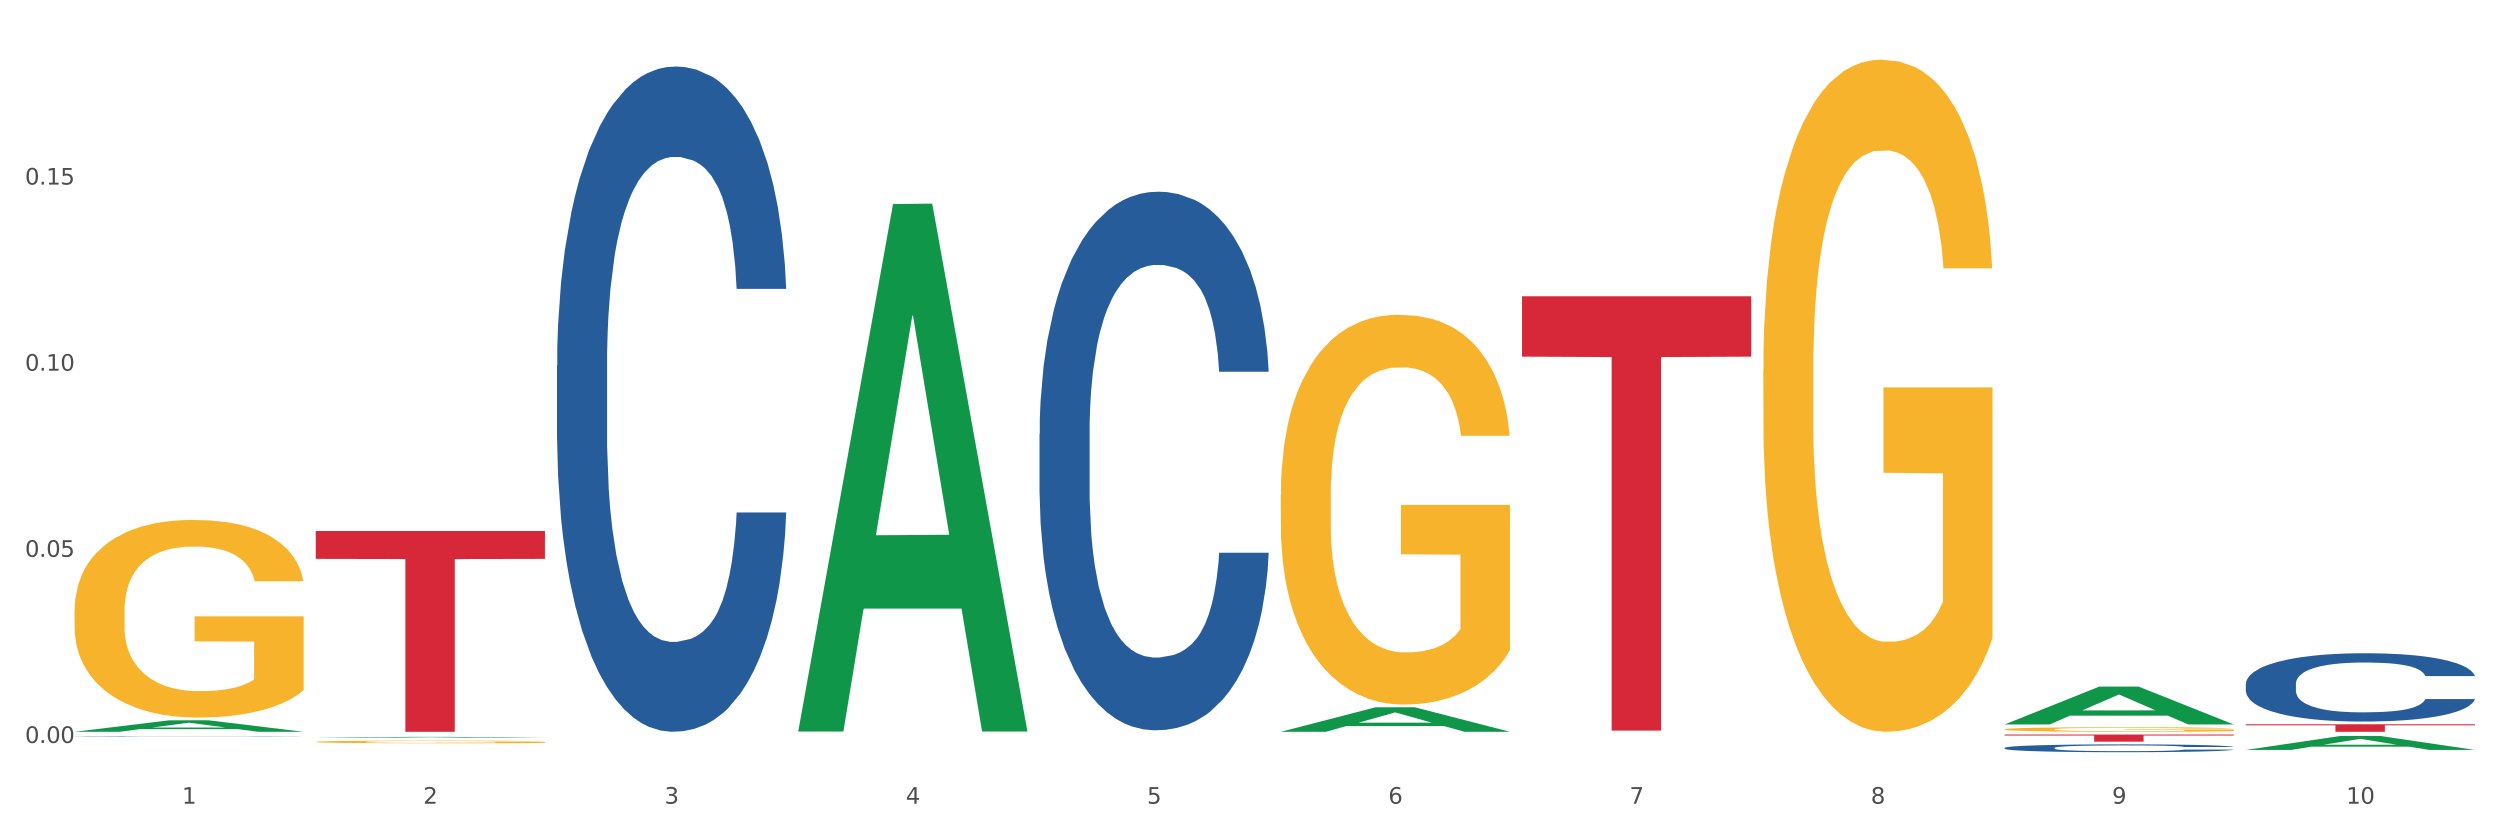
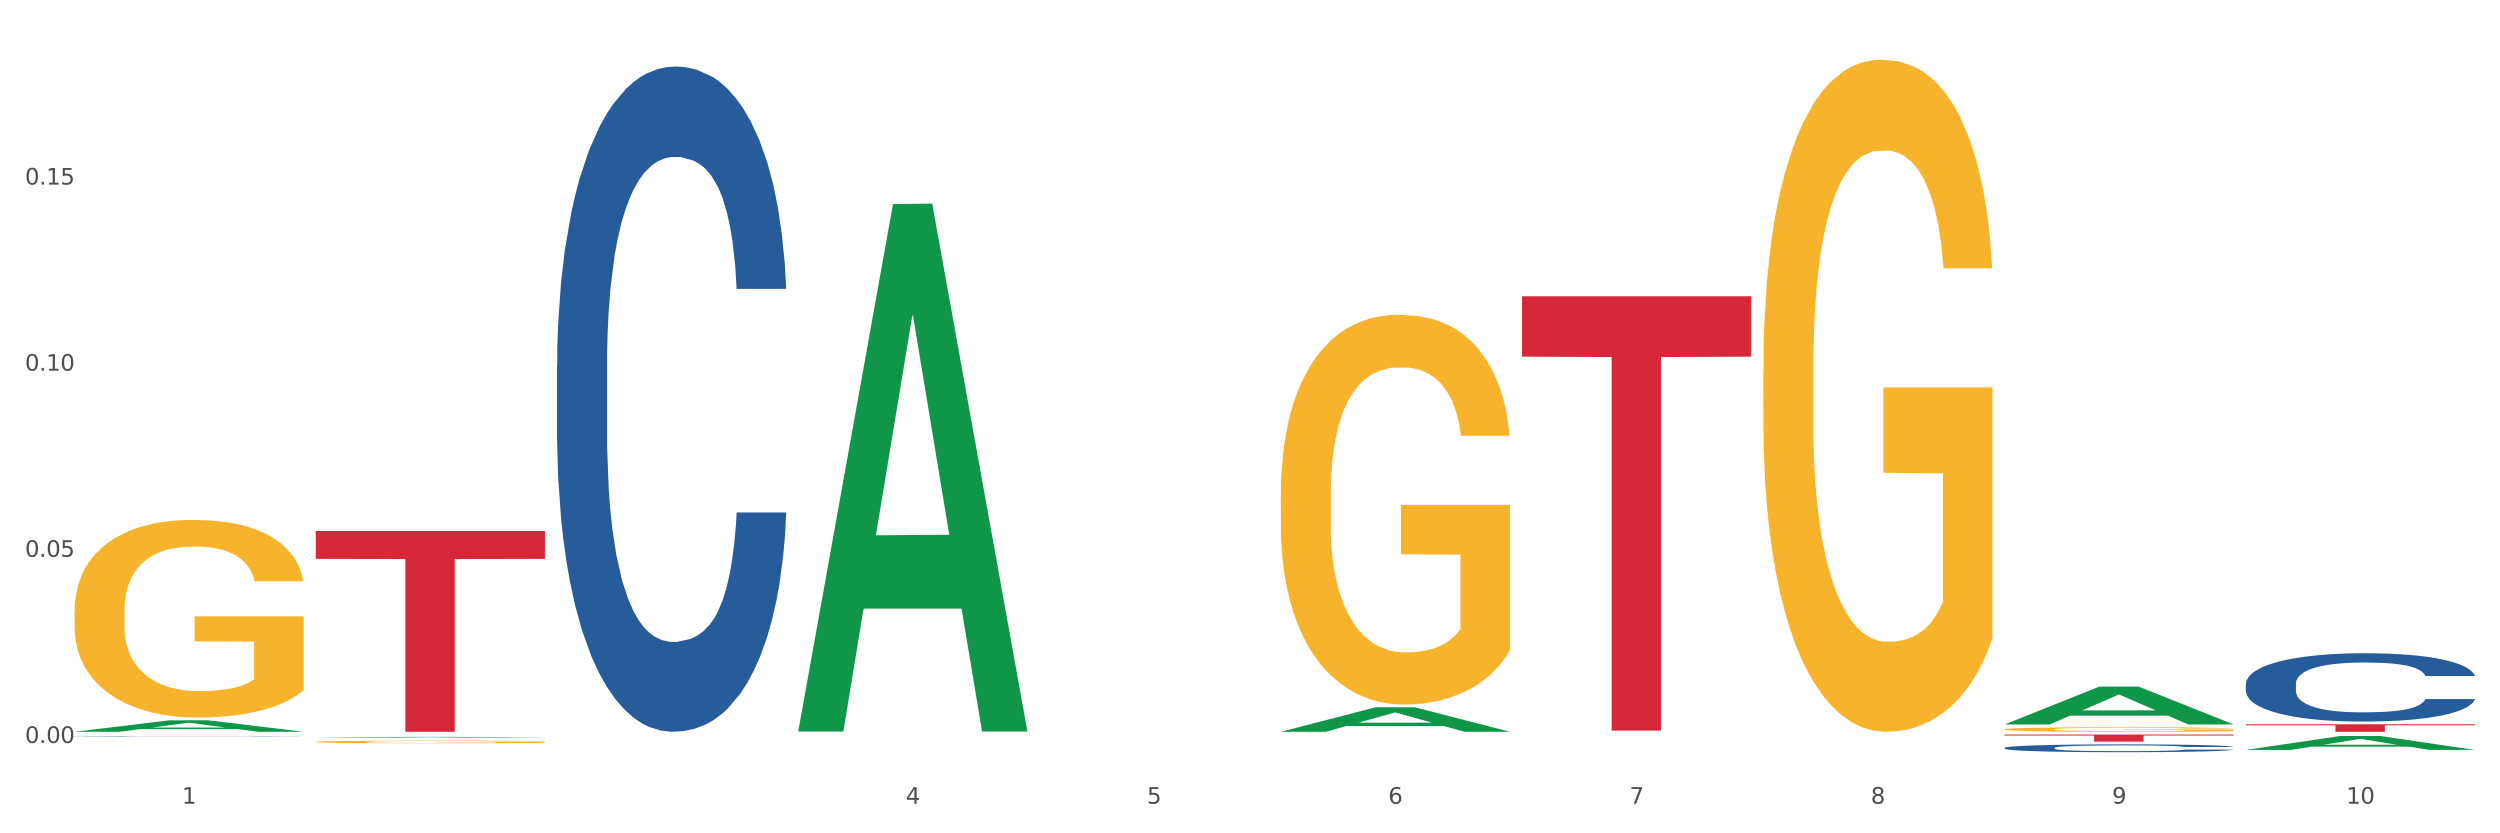
<svg xmlns="http://www.w3.org/2000/svg" xmlns:xlink="http://www.w3.org/1999/xlink" width="1080pt" height="360pt" viewBox="0 0 1080 360" version="1.1">
  <rect x="0" y="0" width="1080" height="360" fill="#333333" stroke="none" />
  <defs>
    <style type="text/css">*{stroke-linejoin: round; stroke-linecap: butt}</style>
  </defs>
  <g id="figure_1">
    <g id="patch_1">
      <path d="M 0 360  L 1080 360  L 1080 0  L 0 0  z " style="fill: #ffffff; stroke: #ffffff; stroke-linejoin: miter" />
    </g>
    <g id="axes_1">
      <g id="matplotlib.axis_1">
        <g id="xtick_1">
          <g id="text_1">
            <g style="fill: #4d4d4d" transform="translate(78.627 347.204) scale(0.096 -0.096)">
              <defs>
                <path id="DejaVuSans-31" d="M 794 531  L 1825 531  L 1825 4091  L 703 3866  L 703 4441  L 1819 4666  L 2450 4666  L 2450 531  L 3481 531  L 3481 0  L 794 0  L 794 531  z " transform="scale(0.016)" />
              </defs>
              <use xlink:href="#DejaVuSans-31" />
            </g>
          </g>
        </g>
        <g id="xtick_2">
          <g id="text_2">
            <g style="fill: #4d4d4d" transform="translate(182.851 347.204) scale(0.096 -0.096)">
              <defs>
-                 <path id="DejaVuSans-32" d="M 1228 531  L 3431 531  L 3431 0  L 469 0  L 469 531  Q 828 903 1448 1529  Q 2069 2156 2228 2338  Q 2531 2678 2651 2914  Q 2772 3150 2772 3378  Q 2772 3750 2511 3984  Q 2250 4219 1831 4219  Q 1534 4219 1204 4116  Q 875 4013 500 3803  L 500 4441  Q 881 4594 1212 4672  Q 1544 4750 1819 4750  Q 2544 4750 2975 4387  Q 3406 4025 3406 3419  Q 3406 3131 3298 2873  Q 3191 2616 2906 2266  Q 2828 2175 2409 1742  Q 1991 1309 1228 531  z " transform="scale(0.016)" />
-               </defs>
+                 </defs>
              <use xlink:href="#DejaVuSans-32" />
            </g>
          </g>
        </g>
        <g id="xtick_3">
          <g id="text_3">
            <g style="fill: #4d4d4d" transform="translate(287.074 347.204) scale(0.096 -0.096)">
              <defs>
-                 <path id="DejaVuSans-33" d="M 2597 2516  Q 3050 2419 3304 2112  Q 3559 1806 3559 1356  Q 3559 666 3084 287  Q 2609 -91 1734 -91  Q 1441 -91 1130 -33  Q 819 25 488 141  L 488 750  Q 750 597 1062 519  Q 1375 441 1716 441  Q 2309 441 2620 675  Q 2931 909 2931 1356  Q 2931 1769 2642 2001  Q 2353 2234 1838 2234  L 1294 2234  L 1294 2753  L 1863 2753  Q 2328 2753 2575 2939  Q 2822 3125 2822 3475  Q 2822 3834 2567 4026  Q 2313 4219 1838 4219  Q 1578 4219 1281 4162  Q 984 4106 628 3988  L 628 4550  Q 988 4650 1302 4700  Q 1616 4750 1894 4750  Q 2613 4750 3031 4423  Q 3450 4097 3450 3541  Q 3450 3153 3228 2886  Q 3006 2619 2597 2516  z " transform="scale(0.016)" />
-               </defs>
+                 </defs>
              <use xlink:href="#DejaVuSans-33" />
            </g>
          </g>
        </g>
        <g id="xtick_4">
          <g id="text_4">
            <g style="fill: #4d4d4d" transform="translate(391.298 347.204) scale(0.096 -0.096)">
              <defs>
                <path id="DejaVuSans-34" d="M 2419 4116  L 825 1625  L 2419 1625  L 2419 4116  z M 2253 4666  L 3047 4666  L 3047 1625  L 3713 1625  L 3713 1100  L 3047 1100  L 3047 0  L 2419 0  L 2419 1100  L 313 1100  L 313 1709  L 2253 4666  z " transform="scale(0.016)" />
              </defs>
              <use xlink:href="#DejaVuSans-34" />
            </g>
          </g>
        </g>
        <g id="xtick_5">
          <g id="text_5">
            <g style="fill: #4d4d4d" transform="translate(495.522 347.204) scale(0.096 -0.096)">
              <defs>
                <path id="DejaVuSans-35" d="M 691 4666  L 3169 4666  L 3169 4134  L 1269 4134  L 1269 2991  Q 1406 3038 1543 3061  Q 1681 3084 1819 3084  Q 2600 3084 3056 2656  Q 3513 2228 3513 1497  Q 3513 744 3044 326  Q 2575 -91 1722 -91  Q 1428 -91 1123 -41  Q 819 9 494 109  L 494 744  Q 775 591 1075 516  Q 1375 441 1709 441  Q 2250 441 2565 725  Q 2881 1009 2881 1497  Q 2881 1984 2565 2268  Q 2250 2553 1709 2553  Q 1456 2553 1204 2497  Q 953 2441 691 2322  L 691 4666  z " transform="scale(0.016)" />
              </defs>
              <use xlink:href="#DejaVuSans-35" />
            </g>
          </g>
        </g>
        <g id="xtick_6">
          <g id="text_6">
            <g style="fill: #4d4d4d" transform="translate(599.745 347.204) scale(0.096 -0.096)">
              <defs>
                <path id="DejaVuSans-36" d="M 2113 2584  Q 1688 2584 1439 2293  Q 1191 2003 1191 1497  Q 1191 994 1439 701  Q 1688 409 2113 409  Q 2538 409 2786 701  Q 3034 994 3034 1497  Q 3034 2003 2786 2293  Q 2538 2584 2113 2584  z M 3366 4563  L 3366 3988  Q 3128 4100 2886 4159  Q 2644 4219 2406 4219  Q 1781 4219 1451 3797  Q 1122 3375 1075 2522  Q 1259 2794 1537 2939  Q 1816 3084 2150 3084  Q 2853 3084 3261 2657  Q 3669 2231 3669 1497  Q 3669 778 3244 343  Q 2819 -91 2113 -91  Q 1303 -91 875 529  Q 447 1150 447 2328  Q 447 3434 972 4092  Q 1497 4750 2381 4750  Q 2619 4750 2861 4703  Q 3103 4656 3366 4563  z " transform="scale(0.016)" />
              </defs>
              <use xlink:href="#DejaVuSans-36" />
            </g>
          </g>
        </g>
        <g id="xtick_7">
          <g id="text_7">
            <g style="fill: #4d4d4d" transform="translate(703.969 347.204) scale(0.096 -0.096)">
              <defs>
                <path id="DejaVuSans-37" d="M 525 4666  L 3525 4666  L 3525 4397  L 1831 0  L 1172 0  L 2766 4134  L 525 4134  L 525 4666  z " transform="scale(0.016)" />
              </defs>
              <use xlink:href="#DejaVuSans-37" />
            </g>
          </g>
        </g>
        <g id="xtick_8">
          <g id="text_8">
            <g style="fill: #4d4d4d" transform="translate(808.193 347.204) scale(0.096 -0.096)">
              <defs>
                <path id="DejaVuSans-38" d="M 2034 2216  Q 1584 2216 1326 1975  Q 1069 1734 1069 1313  Q 1069 891 1326 650  Q 1584 409 2034 409  Q 2484 409 2743 651  Q 3003 894 3003 1313  Q 3003 1734 2745 1975  Q 2488 2216 2034 2216  z M 1403 2484  Q 997 2584 770 2862  Q 544 3141 544 3541  Q 544 4100 942 4425  Q 1341 4750 2034 4750  Q 2731 4750 3128 4425  Q 3525 4100 3525 3541  Q 3525 3141 3298 2862  Q 3072 2584 2669 2484  Q 3125 2378 3379 2068  Q 3634 1759 3634 1313  Q 3634 634 3220 271  Q 2806 -91 2034 -91  Q 1263 -91 848 271  Q 434 634 434 1313  Q 434 1759 690 2068  Q 947 2378 1403 2484  z M 1172 3481  Q 1172 3119 1398 2916  Q 1625 2713 2034 2713  Q 2441 2713 2670 2916  Q 2900 3119 2900 3481  Q 2900 3844 2670 4047  Q 2441 4250 2034 4250  Q 1625 4250 1398 4047  Q 1172 3844 1172 3481  z " transform="scale(0.016)" />
              </defs>
              <use xlink:href="#DejaVuSans-38" />
            </g>
          </g>
        </g>
        <g id="xtick_9">
          <g id="text_9">
            <g style="fill: #4d4d4d" transform="translate(912.416 347.204) scale(0.096 -0.096)">
              <defs>
                <path id="DejaVuSans-39" d="M 703 97  L 703 672  Q 941 559 1184 500  Q 1428 441 1663 441  Q 2288 441 2617 861  Q 2947 1281 2994 2138  Q 2813 1869 2534 1725  Q 2256 1581 1919 1581  Q 1219 1581 811 2004  Q 403 2428 403 3163  Q 403 3881 828 4315  Q 1253 4750 1959 4750  Q 2769 4750 3195 4129  Q 3622 3509 3622 2328  Q 3622 1225 3098 567  Q 2575 -91 1691 -91  Q 1453 -91 1209 -44  Q 966 3 703 97  z M 1959 2075  Q 2384 2075 2632 2365  Q 2881 2656 2881 3163  Q 2881 3666 2632 3958  Q 2384 4250 1959 4250  Q 1534 4250 1286 3958  Q 1038 3666 1038 3163  Q 1038 2656 1286 2365  Q 1534 2075 1959 2075  z " transform="scale(0.016)" />
              </defs>
              <use xlink:href="#DejaVuSans-39" />
            </g>
          </g>
        </g>
        <g id="xtick_10">
          <g id="text_10">
            <g style="fill: #4d4d4d" transform="translate(1013.586 347.204) scale(0.096 -0.096)">
              <defs>
                <path id="DejaVuSans-30" d="M 2034 4250  Q 1547 4250 1301 3770  Q 1056 3291 1056 2328  Q 1056 1369 1301 889  Q 1547 409 2034 409  Q 2525 409 2770 889  Q 3016 1369 3016 2328  Q 3016 3291 2770 3770  Q 2525 4250 2034 4250  z M 2034 4750  Q 2819 4750 3233 4129  Q 3647 3509 3647 2328  Q 3647 1150 3233 529  Q 2819 -91 2034 -91  Q 1250 -91 836 529  Q 422 1150 422 2328  Q 422 3509 836 4129  Q 1250 4750 2034 4750  z " transform="scale(0.016)" />
              </defs>
              <use xlink:href="#DejaVuSans-31" />
              <use xlink:href="#DejaVuSans-30" transform="translate(63.623 0)" />
            </g>
          </g>
        </g>
        <g id="xtick_11" />
        <g id="xtick_12" />
        <g id="xtick_13" />
        <g id="xtick_14" />
        <g id="xtick_15" />
        <g id="xtick_16" />
        <g id="xtick_17" />
        <g id="xtick_18" />
        <g id="xtick_19" />
      </g>
      <g id="matplotlib.axis_2">
        <g id="ytick_1">
          <g id="text_11">
            <g style="fill: #4d4d4d" transform="translate(10.8 320.953) scale(0.096 -0.096)">
              <defs>
                <path id="DejaVuSans-2e" d="M 684 794  L 1344 794  L 1344 0  L 684 0  L 684 794  z " transform="scale(0.016)" />
              </defs>
              <use xlink:href="#DejaVuSans-30" />
              <use xlink:href="#DejaVuSans-2e" transform="translate(63.623 0)" />
              <use xlink:href="#DejaVuSans-30" transform="translate(95.41 0)" />
              <use xlink:href="#DejaVuSans-30" transform="translate(159.033 0)" />
            </g>
          </g>
        </g>
        <g id="ytick_2">
          <g id="text_12">
            <g style="fill: #4d4d4d" transform="translate(10.8 240.547) scale(0.096 -0.096)">
              <use xlink:href="#DejaVuSans-30" />
              <use xlink:href="#DejaVuSans-2e" transform="translate(63.623 0)" />
              <use xlink:href="#DejaVuSans-30" transform="translate(95.41 0)" />
              <use xlink:href="#DejaVuSans-35" transform="translate(159.033 0)" />
            </g>
          </g>
        </g>
        <g id="ytick_3">
          <g id="text_13">
            <g style="fill: #4d4d4d" transform="translate(10.8 160.142) scale(0.096 -0.096)">
              <use xlink:href="#DejaVuSans-30" />
              <use xlink:href="#DejaVuSans-2e" transform="translate(63.623 0)" />
              <use xlink:href="#DejaVuSans-31" transform="translate(95.41 0)" />
              <use xlink:href="#DejaVuSans-30" transform="translate(159.033 0)" />
            </g>
          </g>
        </g>
        <g id="ytick_4">
          <g id="text_14">
            <g style="fill: #4d4d4d" transform="translate(10.8 79.736) scale(0.096 -0.096)">
              <use xlink:href="#DejaVuSans-30" />
              <use xlink:href="#DejaVuSans-2e" transform="translate(63.623 0)" />
              <use xlink:href="#DejaVuSans-31" transform="translate(95.41 0)" />
              <use xlink:href="#DejaVuSans-35" transform="translate(159.033 0)" />
            </g>
          </g>
        </g>
        <g id="ytick_5" />
        <g id="ytick_6" />
        <g id="ytick_7" />
        <g id="ytick_8" />
      </g>
      <g id="PolyCollection_1">
        <path d="M 32.175 316.131  L 32.277 316.126  L 73.107 311.172  L 90.051 311.167  L 131.187 316.14  L 111.589 316.14  L 102.709 314.982  L 60.552 314.982  L 60.246 315.001  L 51.671 316.14  L 32.175 316.14  L 32.175 316.131  L 65.86 314.291  L 97.401 314.286  L 81.783 312.227  L 81.579 312.218  L 81.375 312.232  L 65.758 314.286  L 65.86 314.291  L 32.175 316.131  z " clip-path="url(#p086a2ea4f0)" style="fill: #109648" />
        <path d="M 970.188 295.463  L 970.305 295.436  L 970.305 294.682  L 970.656 293.657  L 971.943 291.77  L 973.582 290.342  L 976.39 288.671  L 977.912 287.97  L 979.902 287.188  L 983.998 285.921  L 988.679 284.843  L 991.956 284.25  L 994.414 283.872  L 999.915 283.198  L 1003.075 282.902  L 1006.352 282.659  L 1009.161 282.498  L 1013.842 282.309  L 1017.587 282.228  L 1021.917 282.201  L 1025.546 282.228  L 1030.344 282.336  L 1037.366 282.659  L 1040.058 282.848  L 1043.686 283.171  L 1047.431 283.603  L 1050.474 284.034  L 1053.985 284.654  L 1057.613 285.463  L 1061.125 286.487  L 1063.582 287.431  L 1065.572 288.428  L 1067.327 289.641  L 1068.615 290.962  L 1069.2 292.067  L 1047.782 292.067  L 1047.197 291.07  L 1046.027 289.991  L 1044.857 289.264  L 1043.569 288.671  L 1041.58 287.997  L 1039.824 287.565  L 1036.898 287.053  L 1034.206 286.73  L 1031.983 286.541  L 1029.291 286.379  L 1023.556 286.217  L 1019.46 286.217  L 1016.885 286.271  L 1013.725 286.406  L 1011.033 286.595  L 1007.873 286.918  L 1005.415 287.269  L 1002.958 287.727  L 1001.553 288.051  L 999.447 288.644  L 998.042 289.129  L 996.17 289.964  L 995.116 290.557  L 993.244 292.094  L 992.424 293.226  L 992.073 294.008  L 991.839 294.87  L 991.839 299.076  L 992.541 300.962  L 993.127 301.771  L 994.063 302.688  L 995.818 303.874  L 998.393 305.033  L 1001.085 305.868  L 1003.309 306.381  L 1005.415 306.758  L 1007.522 307.055  L 1010.097 307.324  L 1012.203 307.486  L 1015.363 307.648  L 1019.109 307.728  L 1022.035 307.728  L 1028.003 307.594  L 1030.695 307.459  L 1033.27 307.27  L 1036.079 306.974  L 1038.303 306.65  L 1039.59 306.408  L 1041.697 305.895  L 1043.335 305.356  L 1044.739 304.736  L 1045.676 304.197  L 1046.729 303.389  L 1047.548 302.472  L 1047.782 301.987  L 1069.2 301.987  L 1068.732 302.957  L 1067.913 303.901  L 1066.274 305.168  L 1064.987 305.895  L 1062.997 306.785  L 1060.89 307.54  L 1057.965 308.375  L 1055.273 308.995  L 1052.464 309.534  L 1049.421 310.02  L 1043.92 310.694  L 1041.931 310.882  L 1037.717 311.206  L 1034.44 311.394  L 1029.642 311.583  L 1024.726 311.691  L 1019.577 311.718  L 1015.012 311.664  L 1009.98 311.502  L 1006.82 311.341  L 1003.309 311.098  L 999.212 310.721  L 995.35 310.262  L 991.722 309.723  L 988.328 309.103  L 985.168 308.402  L 981.072 307.243  L 978.029 306.111  L 975.805 305.06  L 974.284 304.17  L 972.762 303.038  L 971.943 302.256  L 970.656 300.369  L 970.188 298.617  L 970.188 295.463  z " clip-path="url(#p086a2ea4f0)" style="fill: #255c99" />
        <path d="M 865.964 323.086  L 866.081 323.083  L 866.081 322.996  L 866.432 322.879  L 867.719 322.662  L 869.358 322.498  L 872.167 322.307  L 873.688 322.226  L 875.678 322.137  L 879.774 321.992  L 884.456 321.868  L 887.733 321.8  L 890.19 321.757  L 895.691 321.679  L 898.851 321.645  L 902.128 321.618  L 904.937 321.599  L 909.618 321.577  L 913.364 321.568  L 917.694 321.565  L 921.322 321.568  L 926.12 321.581  L 933.143 321.618  L 935.834 321.639  L 939.463 321.676  L 943.208 321.726  L 946.251 321.775  L 949.762 321.846  L 953.39 321.939  L 956.901 322.056  L 959.359 322.165  L 961.348 322.279  L 963.104 322.418  L 964.391 322.57  L 964.976 322.696  L 943.559 322.696  L 942.974 322.582  L 941.803 322.458  L 940.633 322.375  L 939.346 322.307  L 937.356 322.23  L 935.6 322.18  L 932.674 322.121  L 929.983 322.084  L 927.759 322.063  L 925.067 322.044  L 919.332 322.026  L 915.236 322.026  L 912.661 322.032  L 909.501 322.047  L 906.81 322.069  L 903.65 322.106  L 901.192 322.146  L 898.734 322.199  L 897.33 322.236  L 895.223 322.304  L 893.819 322.359  L 891.946 322.455  L 890.893 322.523  L 889.02 322.699  L 888.201 322.829  L 887.85 322.919  L 887.616 323.018  L 887.616 323.5  L 888.318 323.716  L 888.903 323.809  L 889.839 323.914  L 891.595 324.05  L 894.17 324.183  L 896.861 324.279  L 899.085 324.338  L 901.192 324.381  L 903.298 324.415  L 905.873 324.446  L 907.98 324.464  L 911.14 324.483  L 914.885 324.492  L 917.811 324.492  L 923.78 324.477  L 926.472 324.461  L 929.046 324.44  L 931.855 324.406  L 934.079 324.368  L 935.366 324.341  L 937.473 324.282  L 939.111 324.22  L 940.516 324.149  L 941.452 324.087  L 942.505 323.994  L 943.325 323.889  L 943.559 323.834  L 964.976 323.834  L 964.508 323.945  L 963.689 324.053  L 962.05 324.198  L 960.763 324.282  L 958.773 324.384  L 956.667 324.47  L 953.741 324.566  L 951.049 324.637  L 948.24 324.699  L 945.197 324.755  L 939.697 324.832  L 937.707 324.854  L 933.494 324.891  L 930.217 324.912  L 925.418 324.934  L 920.503 324.946  L 915.353 324.95  L 910.789 324.943  L 905.756 324.925  L 902.596 324.906  L 899.085 324.878  L 894.989 324.835  L 891.127 324.783  L 887.499 324.721  L 884.105 324.65  L 880.945 324.569  L 876.848 324.436  L 873.805 324.307  L 871.582 324.186  L 870.06 324.084  L 868.539 323.954  L 867.719 323.865  L 866.432 323.648  L 865.964 323.447  L 865.964 323.086  z " clip-path="url(#p086a2ea4f0)" style="fill: #255c99" />
-         <path d="M 449.069 187.359  L 449.187 187.147  L 449.187 181.197  L 449.538 173.122  L 450.825 158.247  L 452.464 146.985  L 455.272 133.81  L 456.794 128.285  L 458.783 122.123  L 462.88 112.136  L 467.561 103.636  L 470.838 98.961  L 473.296 95.986  L 478.797 90.673  L 481.957 88.336  L 485.234 86.423  L 488.042 85.149  L 492.724 83.661  L 496.469 83.024  L 500.799 82.811  L 504.427 83.024  L 509.226 83.874  L 516.248 86.423  L 518.94 87.911  L 522.568 90.461  L 526.313 93.861  L 529.356 97.261  L 532.867 102.148  L 536.495 108.523  L 540.006 116.598  L 542.464 124.035  L 544.454 131.898  L 546.209 141.46  L 547.497 151.872  L 548.082 160.585  L 526.664 160.585  L 526.079 152.722  L 524.909 144.223  L 523.738 138.485  L 522.451 133.81  L 520.461 128.498  L 518.706 125.098  L 515.78 121.06  L 513.088 118.51  L 510.864 117.023  L 508.173 115.748  L 502.438 114.473  L 498.342 114.473  L 495.767 114.898  L 492.607 115.961  L 489.915 117.448  L 486.755 119.998  L 484.297 122.76  L 481.84 126.373  L 480.435 128.923  L 478.328 133.598  L 476.924 137.423  L 475.051 144.01  L 473.998 148.685  L 472.126 160.797  L 471.306 169.722  L 470.955 175.885  L 470.721 182.684  L 470.721 215.834  L 471.423 230.709  L 472.009 237.084  L 472.945 244.308  L 474.7 253.658  L 477.275 262.796  L 479.967 269.383  L 482.191 273.42  L 484.297 276.395  L 486.404 278.733  L 488.979 280.858  L 491.085 282.133  L 494.245 283.408  L 497.991 284.045  L 500.916 284.045  L 506.885 282.983  L 509.577 281.92  L 512.152 280.433  L 514.961 278.095  L 517.184 275.545  L 518.472 273.633  L 520.578 269.596  L 522.217 265.346  L 523.621 260.458  L 524.558 256.208  L 525.611 249.833  L 526.43 242.608  L 526.664 238.784  L 548.082 238.784  L 547.614 246.433  L 546.795 253.871  L 545.156 263.858  L 543.869 269.596  L 541.879 276.608  L 539.772 282.558  L 536.846 289.145  L 534.155 294.033  L 531.346 298.283  L 528.303 302.108  L 522.802 307.42  L 520.813 308.907  L 516.599 311.457  L 513.322 312.945  L 508.524 314.432  L 503.608 315.282  L 498.459 315.495  L 493.894 315.07  L 488.862 313.795  L 485.702 312.52  L 482.191 310.607  L 478.094 307.632  L 474.232 304.02  L 470.604 299.77  L 467.21 294.883  L 464.05 289.358  L 459.954 280.22  L 456.911 271.296  L 454.687 263.008  L 453.166 255.996  L 451.644 247.071  L 450.825 240.909  L 449.538 226.034  L 449.069 212.221  L 449.069 187.359  z " clip-path="url(#p086a2ea4f0)" style="fill: #255c99" />
        <path d="M 240.622 157.864  L 240.739 157.601  L 240.739 150.252  L 241.09 140.279  L 242.378 121.906  L 244.016 107.996  L 246.825 91.723  L 248.347 84.899  L 250.336 77.287  L 254.432 64.952  L 259.114 54.453  L 262.391 48.679  L 264.849 45.004  L 270.349 38.443  L 273.509 35.556  L 276.786 33.193  L 279.595 31.619  L 284.277 29.781  L 288.022 28.994  L 292.352 28.731  L 295.98 28.994  L 300.779 30.044  L 307.801 33.193  L 310.493 35.031  L 314.121 38.18  L 317.866 42.38  L 320.909 46.579  L 324.42 52.616  L 328.048 60.49  L 331.559 70.463  L 334.017 79.65  L 336.007 89.361  L 337.762 101.172  L 339.049 114.032  L 339.635 124.793  L 318.217 124.793  L 317.632 115.082  L 316.462 104.584  L 315.291 97.497  L 314.004 91.723  L 312.014 85.161  L 310.259 80.962  L 307.333 75.975  L 304.641 72.825  L 302.417 70.988  L 299.725 69.413  L 293.991 67.839  L 289.894 67.839  L 287.32 68.364  L 284.16 69.676  L 281.468 71.513  L 278.308 74.663  L 275.85 78.075  L 273.392 82.537  L 271.988 85.686  L 269.881 91.46  L 268.477 96.185  L 266.604 104.321  L 265.551 110.095  L 263.678 125.056  L 262.859 136.079  L 262.508 143.691  L 262.274 152.09  L 262.274 193.034  L 262.976 211.407  L 263.561 219.28  L 264.498 228.204  L 266.253 239.753  L 268.828 251.039  L 271.52 259.175  L 273.743 264.162  L 275.85 267.836  L 277.957 270.723  L 280.532 273.348  L 282.638 274.923  L 285.798 276.498  L 289.543 277.285  L 292.469 277.285  L 298.438 275.973  L 301.13 274.66  L 303.705 272.823  L 306.513 269.936  L 308.737 266.786  L 310.025 264.424  L 312.131 259.437  L 313.77 254.188  L 315.174 248.151  L 316.11 242.902  L 317.164 235.028  L 317.983 226.104  L 318.217 221.38  L 339.635 221.38  L 339.167 230.829  L 338.347 240.015  L 336.709 252.351  L 335.421 259.437  L 333.432 268.099  L 331.325 275.448  L 328.399 283.584  L 325.707 289.621  L 322.899 294.87  L 319.856 299.594  L 314.355 306.156  L 312.365 307.993  L 308.152 311.143  L 304.875 312.98  L 300.077 314.817  L 295.161 315.867  L 290.011 316.13  L 285.447 315.605  L 280.414 314.03  L 277.254 312.455  L 273.743 310.093  L 269.647 306.419  L 265.785 301.957  L 262.157 296.707  L 258.763 290.671  L 255.603 283.847  L 251.507 272.561  L 248.464 261.537  L 246.24 251.301  L 244.718 242.64  L 243.197 231.616  L 242.378 224.005  L 241.09 205.632  L 240.622 188.572  L 240.622 157.864  z " clip-path="url(#p086a2ea4f0)" style="fill: #255c99" />
        <path d="M 32.175 318.291  L 32.292 318.291  L 32.292 318.286  L 32.643 318.28  L 33.931 318.268  L 35.569 318.259  L 38.378 318.249  L 39.899 318.244  L 41.889 318.239  L 45.985 318.232  L 50.667 318.225  L 53.944 318.221  L 56.401 318.219  L 61.902 318.215  L 65.062 318.213  L 68.339 318.211  L 71.148 318.21  L 75.829 318.209  L 79.575 318.208  L 83.905 318.208  L 87.533 318.208  L 92.331 318.209  L 99.354 318.211  L 102.045 318.212  L 105.674 318.214  L 109.419 318.217  L 112.462 318.22  L 115.973 318.224  L 119.601 318.229  L 123.112 318.235  L 125.57 318.241  L 127.559 318.247  L 129.315 318.255  L 130.602 318.263  L 131.187 318.27  L 109.77 318.27  L 109.185 318.264  L 108.014 318.257  L 106.844 318.252  L 105.557 318.249  L 103.567 318.245  L 101.811 318.242  L 98.886 318.239  L 96.194 318.237  L 93.97 318.235  L 91.278 318.234  L 85.543 318.233  L 81.447 318.233  L 78.872 318.234  L 75.712 318.235  L 73.021 318.236  L 69.861 318.238  L 67.403 318.24  L 64.945 318.243  L 63.541 318.245  L 61.434 318.249  L 60.03 318.252  L 58.157 318.257  L 57.104 318.261  L 55.231 318.27  L 54.412 318.277  L 54.061 318.282  L 53.827 318.288  L 53.827 318.314  L 54.529 318.326  L 55.114 318.331  L 56.05 318.336  L 57.806 318.344  L 60.381 318.351  L 63.072 318.356  L 65.296 318.359  L 67.403 318.362  L 69.509 318.364  L 72.084 318.365  L 74.191 318.366  L 77.351 318.367  L 81.096 318.368  L 84.022 318.368  L 89.991 318.367  L 92.683 318.366  L 95.257 318.365  L 98.066 318.363  L 100.29 318.361  L 101.577 318.36  L 103.684 318.356  L 105.322 318.353  L 106.727 318.349  L 107.663 318.346  L 108.717 318.341  L 109.536 318.335  L 109.77 318.332  L 131.187 318.332  L 130.719 318.338  L 129.9 318.344  L 128.262 318.352  L 126.974 318.356  L 124.985 318.362  L 122.878 318.367  L 119.952 318.372  L 117.26 318.376  L 114.451 318.379  L 111.408 318.382  L 105.908 318.386  L 103.918 318.388  L 99.705 318.39  L 96.428 318.391  L 91.629 318.392  L 86.714 318.393  L 81.564 318.393  L 77 318.392  L 71.967 318.391  L 68.807 318.39  L 65.296 318.389  L 61.2 318.387  L 57.338 318.384  L 53.71 318.38  L 50.316 318.376  L 47.156 318.372  L 43.059 318.365  L 40.016 318.358  L 37.793 318.351  L 36.271 318.346  L 34.75 318.339  L 33.931 318.334  L 32.643 318.322  L 32.175 318.311  L 32.175 318.291  z " clip-path="url(#p086a2ea4f0)" style="fill: #255c99" />
        <path d="M 865.964 315.069  L 866.081 315.067  L 866.081 315.002  L 866.315 314.946  L 867.484 314.809  L 869.237 314.697  L 870.523 314.637  L 871.809 314.588  L 873.329 314.538  L 875.199 314.488  L 878.589 314.413  L 880.693 314.375  L 883.265 314.335  L 887.941 314.277  L 891.331 314.244  L 894.838 314.217  L 900.566 314.184  L 904.306 314.169  L 908.281 314.158  L 913.074 314.151  L 916.698 314.149  L 924.647 314.155  L 931.427 314.171  L 934.7 314.184  L 938.908 314.206  L 941.129 314.22  L 944.753 314.249  L 948.494 314.288  L 951.066 314.32  L 954.923 314.382  L 957.846 314.444  L 960.534 314.52  L 961.937 314.573  L 962.989 314.622  L 963.924 314.678  L 964.859 314.767  L 943.818 314.767  L 943 314.704  L 941.714 314.644  L 939.843 314.586  L 938.207 314.549  L 935.401 314.504  L 932.829 314.475  L 930.141 314.453  L 926.868 314.435  L 924.296 314.426  L 920.672 314.418  L 913.541 314.42  L 908.749 314.435  L 905.475 314.453  L 903.371 314.469  L 901.501 314.488  L 899.397 314.513  L 896.942 314.551  L 895.188 314.586  L 893.435 314.629  L 892.032 314.673  L 890.746 314.724  L 889.694 314.778  L 888.876 314.835  L 888.175 314.904  L 887.59 315.018  L 887.59 315.267  L 887.824 315.324  L 888.408 315.398  L 889.11 315.455  L 890.279 315.522  L 891.331 315.567  L 893.318 315.633  L 895.539 315.687  L 897.293 315.722  L 899.046 315.751  L 902.085 315.791  L 905.475 315.824  L 908.398 315.844  L 912.372 315.862  L 915.061 315.869  L 917.399 315.873  L 923.127 315.873  L 927.218 315.867  L 931.777 315.855  L 935.284 315.838  L 938.207 315.818  L 941.48 315.786  L 943.584 315.755  L 943.584 315.375  L 917.867 315.373  L 917.867 315.12  L 964.976 315.12  L 964.976 315.862  L 962.989 315.9  L 960.768 315.935  L 958.43 315.965  L 954.923 316.004  L 950.715 316.04  L 946.974 316.065  L 943 316.087  L 938.324 316.107  L 932.245 316.125  L 928.504 316.133  L 923.828 316.138  L 918.334 316.14  L 913.541 316.136  L 908.865 316.127  L 903.956 316.111  L 899.163 316.087  L 895.539 316.064  L 891.915 316.035  L 888.058 315.996  L 885.018 315.96  L 882.68 315.927  L 880.109 315.886  L 877.303 315.831  L 875.199 315.782  L 873.329 315.731  L 871.341 315.666  L 869.938 315.609  L 868.536 315.538  L 867.717 315.486  L 866.782 315.404  L 866.081 315.289  L 865.964 315.069  z " clip-path="url(#p086a2ea4f0)" style="fill: #f7b32b" />
        <path d="M 32.175 264.067  L 32.292 263.989  L 32.292 261.182  L 32.526 258.764  L 33.695 252.915  L 35.448 248.08  L 36.734 245.506  L 38.02 243.401  L 39.54 241.295  L 41.41 239.111  L 44.8 235.914  L 46.904 234.276  L 49.476 232.56  L 54.152 230.065  L 57.542 228.661  L 61.049 227.491  L 66.777 226.088  L 70.517 225.464  L 74.492 224.996  L 79.285 224.684  L 82.909 224.606  L 90.858 224.84  L 97.638 225.542  L 100.911 226.088  L 105.119 227.023  L 107.34 227.647  L 110.964 228.895  L 114.705 230.533  L 117.277 231.937  L 121.134 234.588  L 124.057 237.24  L 126.745 240.515  L 128.148 242.777  L 129.2 244.882  L 130.135 247.3  L 131.071 251.121  L 110.029 251.121  L 109.211 248.392  L 107.925 245.818  L 106.054 243.323  L 104.418 241.763  L 101.612 239.813  L 99.041 238.565  L 96.352 237.63  L 93.079 236.85  L 90.507 236.46  L 86.883 236.148  L 79.752 236.226  L 74.96 236.85  L 71.686 237.63  L 69.582 238.331  L 67.712 239.111  L 65.608 240.203  L 63.153 241.841  L 61.399 243.323  L 59.646 245.194  L 58.243 247.066  L 56.957 249.25  L 55.905 251.589  L 55.087 254.007  L 54.386 256.97  L 53.801 261.883  L 53.801 272.568  L 54.035 274.985  L 54.619 278.183  L 55.321 280.6  L 56.49 283.486  L 57.542 285.435  L 59.529 288.243  L 61.75 290.583  L 63.504 292.064  L 65.257 293.312  L 68.296 295.028  L 71.686 296.432  L 74.609 297.289  L 78.583 298.069  L 81.272 298.381  L 83.61 298.537  L 89.338 298.537  L 93.429 298.303  L 97.988 297.757  L 101.495 297.055  L 104.418 296.198  L 107.691 294.794  L 109.795 293.468  L 109.795 277.169  L 84.078 277.091  L 84.078 266.251  L 131.187 266.251  L 131.187 298.069  L 129.2 299.707  L 126.979 301.189  L 124.641 302.514  L 121.134 304.152  L 116.926 305.712  L 113.185 306.804  L 109.211 307.74  L 104.535 308.597  L 98.456 309.377  L 94.715 309.689  L 90.039 309.923  L 84.545 310.001  L 79.752 309.845  L 75.076 309.455  L 70.167 308.753  L 65.374 307.74  L 61.75 306.726  L 58.126 305.478  L 54.269 303.84  L 51.229 302.28  L 48.891 300.877  L 46.32 299.083  L 43.514 296.743  L 41.41 294.638  L 39.54 292.454  L 37.552 289.647  L 36.15 287.229  L 34.747 284.188  L 33.928 281.926  L 32.993 278.417  L 32.292 273.503  L 32.175 264.067  z " clip-path="url(#p086a2ea4f0)" style="fill: #f7b32b" />
        <path d="M 761.74 159.944  L 761.857 159.679  L 761.857 150.133  L 762.091 141.912  L 763.26 122.023  L 765.013 105.581  L 766.299 96.83  L 767.585 89.67  L 769.105 82.51  L 770.975 75.084  L 774.365 64.212  L 776.469 58.643  L 779.041 52.809  L 783.717 44.323  L 787.107 39.549  L 790.614 35.571  L 796.342 30.798  L 800.083 28.677  L 804.057 27.085  L 808.85 26.025  L 812.474 25.759  L 820.423 26.555  L 827.203 28.942  L 830.476 30.798  L 834.685 33.98  L 836.906 36.102  L 840.529 40.345  L 844.27 45.914  L 846.842 50.687  L 850.7 59.704  L 853.622 68.72  L 856.311 79.858  L 857.713 87.548  L 858.766 94.708  L 859.701 102.929  L 860.636 115.923  L 839.594 115.923  L 838.776 106.642  L 837.49 97.891  L 835.62 89.405  L 833.983 84.101  L 831.178 77.471  L 828.606 73.228  L 825.917 70.046  L 822.644 67.394  L 820.072 66.068  L 816.448 65.007  L 809.318 65.272  L 804.525 67.394  L 801.252 70.046  L 799.148 72.433  L 797.277 75.084  L 795.173 78.797  L 792.718 84.366  L 790.965 89.405  L 789.211 95.769  L 787.809 102.134  L 786.523 109.559  L 785.471 117.514  L 784.652 125.735  L 783.951 135.812  L 783.366 152.519  L 783.366 188.85  L 783.6 197.071  L 784.185 207.943  L 784.886 216.164  L 786.055 225.976  L 787.107 232.606  L 789.094 242.153  L 791.315 250.108  L 793.069 255.147  L 794.822 259.39  L 797.862 265.224  L 801.252 269.997  L 804.174 272.914  L 808.149 275.566  L 810.837 276.627  L 813.175 277.157  L 818.903 277.157  L 822.995 276.362  L 827.554 274.506  L 831.061 272.119  L 833.983 269.202  L 837.256 264.428  L 839.36 259.92  L 839.36 204.496  L 813.643 204.231  L 813.643 167.37  L 860.753 167.37  L 860.753 275.566  L 858.766 281.135  L 856.544 286.174  L 854.206 290.682  L 850.7 296.251  L 846.491 301.555  L 842.751 305.267  L 838.776 308.45  L 834.1 311.367  L 828.021 314.019  L 824.281 315.079  L 819.605 315.875  L 814.111 316.14  L 809.318 315.61  L 804.642 314.284  L 799.732 311.897  L 794.939 308.45  L 791.315 305.002  L 787.692 300.759  L 783.834 295.19  L 780.795 289.886  L 778.457 285.113  L 775.885 279.014  L 773.079 271.058  L 770.975 263.898  L 769.105 256.473  L 767.118 246.926  L 765.715 238.705  L 764.312 228.363  L 763.494 220.672  L 762.559 208.739  L 761.857 192.032  L 761.74 159.944  z " clip-path="url(#p086a2ea4f0)" style="fill: #f7b32b" />
        <path d="M 136.399 229.379  L 235.411 229.379  L 235.411 241.436  L 196.463 241.517  L 196.463 316.14  L 175.112 316.14  L 175.112 241.517  L 136.399 241.436  L 136.399 229.46  L 136.399 229.379  z " clip-path="url(#p086a2ea4f0)" style="fill: #d62839" />
        <path d="M 657.517 128.001  L 756.529 128.001  L 756.529 154.074  L 717.581 154.25  L 717.581 315.622  L 696.23 315.622  L 696.23 154.25  L 657.517 154.074  L 657.517 128.177  L 657.517 128.001  z " clip-path="url(#p086a2ea4f0)" style="fill: #d62839" />
        <path d="M 970.188 312.884  L 1069.2 312.884  L 1069.2 313.337  L 1030.252 313.34  L 1030.252 316.14  L 1008.901 316.14  L 1008.901 313.34  L 970.188 313.337  L 970.188 312.887  L 970.188 312.884  z " clip-path="url(#p086a2ea4f0)" style="fill: #d62839" />
        <path d="M 553.293 213.785  L 553.41 213.632  L 553.41 208.095  L 553.644 203.327  L 554.813 191.792  L 556.566 182.256  L 557.852 177.18  L 559.138 173.028  L 560.658 168.875  L 562.528 164.569  L 565.918 158.263  L 568.022 155.033  L 570.594 151.649  L 575.27 146.728  L 578.66 143.959  L 582.167 141.652  L 587.895 138.884  L 591.636 137.653  L 595.61 136.731  L 600.403 136.115  L 604.027 135.962  L 611.976 136.423  L 618.756 137.807  L 622.029 138.884  L 626.237 140.729  L 628.458 141.96  L 632.082 144.421  L 635.823 147.651  L 638.395 150.419  L 642.252 155.648  L 645.175 160.877  L 647.863 167.337  L 649.266 171.797  L 650.318 175.95  L 651.253 180.718  L 652.189 188.254  L 631.147 188.254  L 630.329 182.871  L 629.043 177.796  L 627.173 172.874  L 625.536 169.798  L 622.73 165.953  L 620.159 163.492  L 617.47 161.646  L 614.197 160.108  L 611.625 159.339  L 608.001 158.724  L 600.87 158.878  L 596.078 160.108  L 592.805 161.646  L 590.7 163.031  L 588.83 164.569  L 586.726 166.722  L 584.271 169.952  L 582.518 172.874  L 580.764 176.565  L 579.361 180.257  L 578.075 184.563  L 577.023 189.177  L 576.205 193.945  L 575.504 199.789  L 574.919 209.479  L 574.919 230.55  L 575.153 235.318  L 575.737 241.624  L 576.439 246.391  L 577.608 252.082  L 578.66 255.927  L 580.647 261.464  L 582.868 266.078  L 584.622 269  L 586.375 271.461  L 589.415 274.845  L 592.805 277.613  L 595.727 279.305  L 599.702 280.843  L 602.39 281.458  L 604.728 281.766  L 610.456 281.766  L 614.548 281.304  L 619.107 280.228  L 622.613 278.844  L 625.536 277.152  L 628.809 274.383  L 630.913 271.769  L 630.913 239.624  L 605.196 239.47  L 605.196 218.092  L 652.306 218.092  L 652.306 280.843  L 650.318 284.073  L 648.097 286.995  L 645.759 289.61  L 642.252 292.84  L 638.044 295.916  L 634.303 298.069  L 630.329 299.915  L 625.653 301.606  L 619.574 303.144  L 615.833 303.76  L 611.158 304.221  L 605.663 304.375  L 600.87 304.067  L 596.195 303.298  L 591.285 301.914  L 586.492 299.915  L 582.868 297.915  L 579.244 295.454  L 575.387 292.224  L 572.347 289.148  L 570.009 286.38  L 567.438 282.842  L 564.632 278.228  L 562.528 274.076  L 560.658 269.769  L 558.67 264.232  L 557.268 259.465  L 555.865 253.466  L 555.047 249.006  L 554.111 242.085  L 553.41 232.395  L 553.293 213.785  z " clip-path="url(#p086a2ea4f0)" style="fill: #f7b32b" />
        <path d="M 136.399 320.48  L 136.516 320.479  L 136.516 320.441  L 136.749 320.408  L 137.918 320.33  L 139.672 320.265  L 140.958 320.23  L 142.244 320.202  L 143.763 320.174  L 145.634 320.144  L 149.024 320.101  L 151.128 320.079  L 153.699 320.056  L 158.375 320.023  L 161.765 320.004  L 165.272 319.988  L 171 319.969  L 174.741 319.961  L 178.716 319.955  L 183.508 319.95  L 187.132 319.949  L 195.081 319.953  L 201.861 319.962  L 205.135 319.969  L 209.343 319.982  L 211.564 319.99  L 215.188 320.007  L 218.928 320.029  L 221.5 320.048  L 225.358 320.084  L 228.28 320.119  L 230.969 320.163  L 232.372 320.194  L 233.424 320.222  L 234.359 320.254  L 235.294 320.306  L 214.253 320.306  L 213.434 320.269  L 212.148 320.234  L 210.278 320.201  L 208.641 320.18  L 205.836 320.154  L 203.264 320.137  L 200.576 320.124  L 197.302 320.114  L 194.731 320.109  L 191.107 320.104  L 183.976 320.106  L 179.183 320.114  L 175.91 320.124  L 173.806 320.134  L 171.936 320.144  L 169.831 320.159  L 167.377 320.181  L 165.623 320.201  L 163.87 320.226  L 162.467 320.251  L 161.181 320.281  L 160.129 320.312  L 159.311 320.344  L 158.609 320.384  L 158.025 320.45  L 158.025 320.594  L 158.259 320.626  L 158.843 320.669  L 159.544 320.702  L 160.713 320.741  L 161.765 320.767  L 163.753 320.804  L 165.974 320.836  L 167.727 320.856  L 169.481 320.873  L 172.52 320.896  L 175.91 320.914  L 178.833 320.926  L 182.807 320.937  L 185.496 320.941  L 187.834 320.943  L 193.562 320.943  L 197.653 320.94  L 202.212 320.932  L 205.719 320.923  L 208.641 320.911  L 211.915 320.892  L 214.019 320.875  L 214.019 320.656  L 188.301 320.655  L 188.301 320.509  L 235.411 320.509  L 235.411 320.937  L 233.424 320.959  L 231.203 320.978  L 228.865 320.996  L 225.358 321.018  L 221.15 321.039  L 217.409 321.054  L 213.434 321.066  L 208.758 321.078  L 202.68 321.088  L 198.939 321.093  L 194.263 321.096  L 188.769 321.097  L 183.976 321.095  L 179.3 321.089  L 174.39 321.08  L 169.598 321.066  L 165.974 321.053  L 162.35 321.036  L 158.492 321.014  L 155.453 320.993  L 153.115 320.974  L 150.543 320.95  L 147.738 320.919  L 145.634 320.89  L 143.763 320.861  L 141.776 320.823  L 140.373 320.791  L 138.97 320.75  L 138.152 320.72  L 137.217 320.672  L 136.516 320.606  L 136.399 320.48  z " clip-path="url(#p086a2ea4f0)" style="fill: #f7b32b" />
        <path d="M 865.964 317.306  L 964.976 317.306  L 964.976 317.736  L 926.028 317.739  L 926.028 320.399  L 904.677 320.399  L 904.677 317.739  L 865.964 317.736  L 865.964 317.309  L 865.964 317.306  z " clip-path="url(#p086a2ea4f0)" style="fill: #d62839" />
        <path d="M 553.293 316.12  L 553.395 316.11  L 594.225 305.551  L 611.169 305.541  L 652.306 316.14  L 632.707 316.14  L 623.827 313.672  L 581.67 313.672  L 581.364 313.712  L 572.789 316.14  L 553.293 316.14  L 553.293 316.12  L 586.978 312.199  L 618.519 312.189  L 602.901 307.8  L 602.697 307.78  L 602.493 307.81  L 586.876 312.189  L 586.978 312.199  L 553.293 316.12  z " clip-path="url(#p086a2ea4f0)" style="fill: #109648" />
        <path d="M 865.964 312.952  L 866.066 312.937  L 906.896 296.612  L 923.84 296.597  L 964.976 312.983  L 945.378 312.983  L 936.498 309.167  L 894.341 309.167  L 894.034 309.229  L 885.46 312.983  L 865.964 312.983  L 865.964 312.952  L 899.649 306.89  L 931.19 306.875  L 915.572 300.089  L 915.368 300.059  L 915.164 300.105  L 899.547 306.875  L 899.649 306.89  L 865.964 312.952  z " clip-path="url(#p086a2ea4f0)" style="fill: #109648" />
        <path d="M 970.188 323.97  L 970.29 323.964  L 1011.12 317.925  L 1028.064 317.919  L 1069.2 323.981  L 1049.602 323.981  L 1040.721 322.569  L 998.564 322.569  L 998.258 322.592  L 989.684 323.981  L 970.188 323.981  L 970.188 323.97  L 1003.872 321.727  L 1035.413 321.721  L 1019.796 319.211  L 1019.592 319.2  L 1019.388 319.217  L 1003.77 321.721  L 1003.872 321.727  L 970.188 323.97  z " clip-path="url(#p086a2ea4f0)" style="fill: #109648" />
        <path d="M 344.846 315.608  L 344.948 315.394  L 385.778 88.168  L 402.722 87.954  L 443.858 316.036  L 424.26 316.036  L 415.379 262.924  L 373.223 262.924  L 372.916 263.781  L 364.342 316.036  L 344.846 316.036  L 344.846 315.608  L 378.53 231.228  L 410.072 231.014  L 394.454 136.568  L 394.25 136.14  L 394.046 136.783  L 378.428 231.014  L 378.53 231.228  L 344.846 315.608  z " clip-path="url(#p086a2ea4f0)" style="fill: #109648" />
        <path d="M 136.399 318.782  L 136.501 318.782  L 177.331 318.321  L 194.275 318.32  L 235.411 318.783  L 215.813 318.783  L 206.932 318.675  L 164.775 318.675  L 164.469 318.677  L 155.895 318.783  L 136.399 318.783  L 136.399 318.782  L 170.083 318.611  L 201.624 318.611  L 186.007 318.419  L 185.803 318.418  L 185.599 318.42  L 169.981 318.611  L 170.083 318.611  L 136.399 318.782  z " clip-path="url(#p086a2ea4f0)" style="fill: #109648" />
      </g>
    </g>
  </g>
  <defs>
    <clipPath id="p086a2ea4f0">
      <rect x="32.175" y="10.8" width="1037.025" height="329.109" />
    </clipPath>
  </defs>
</svg>